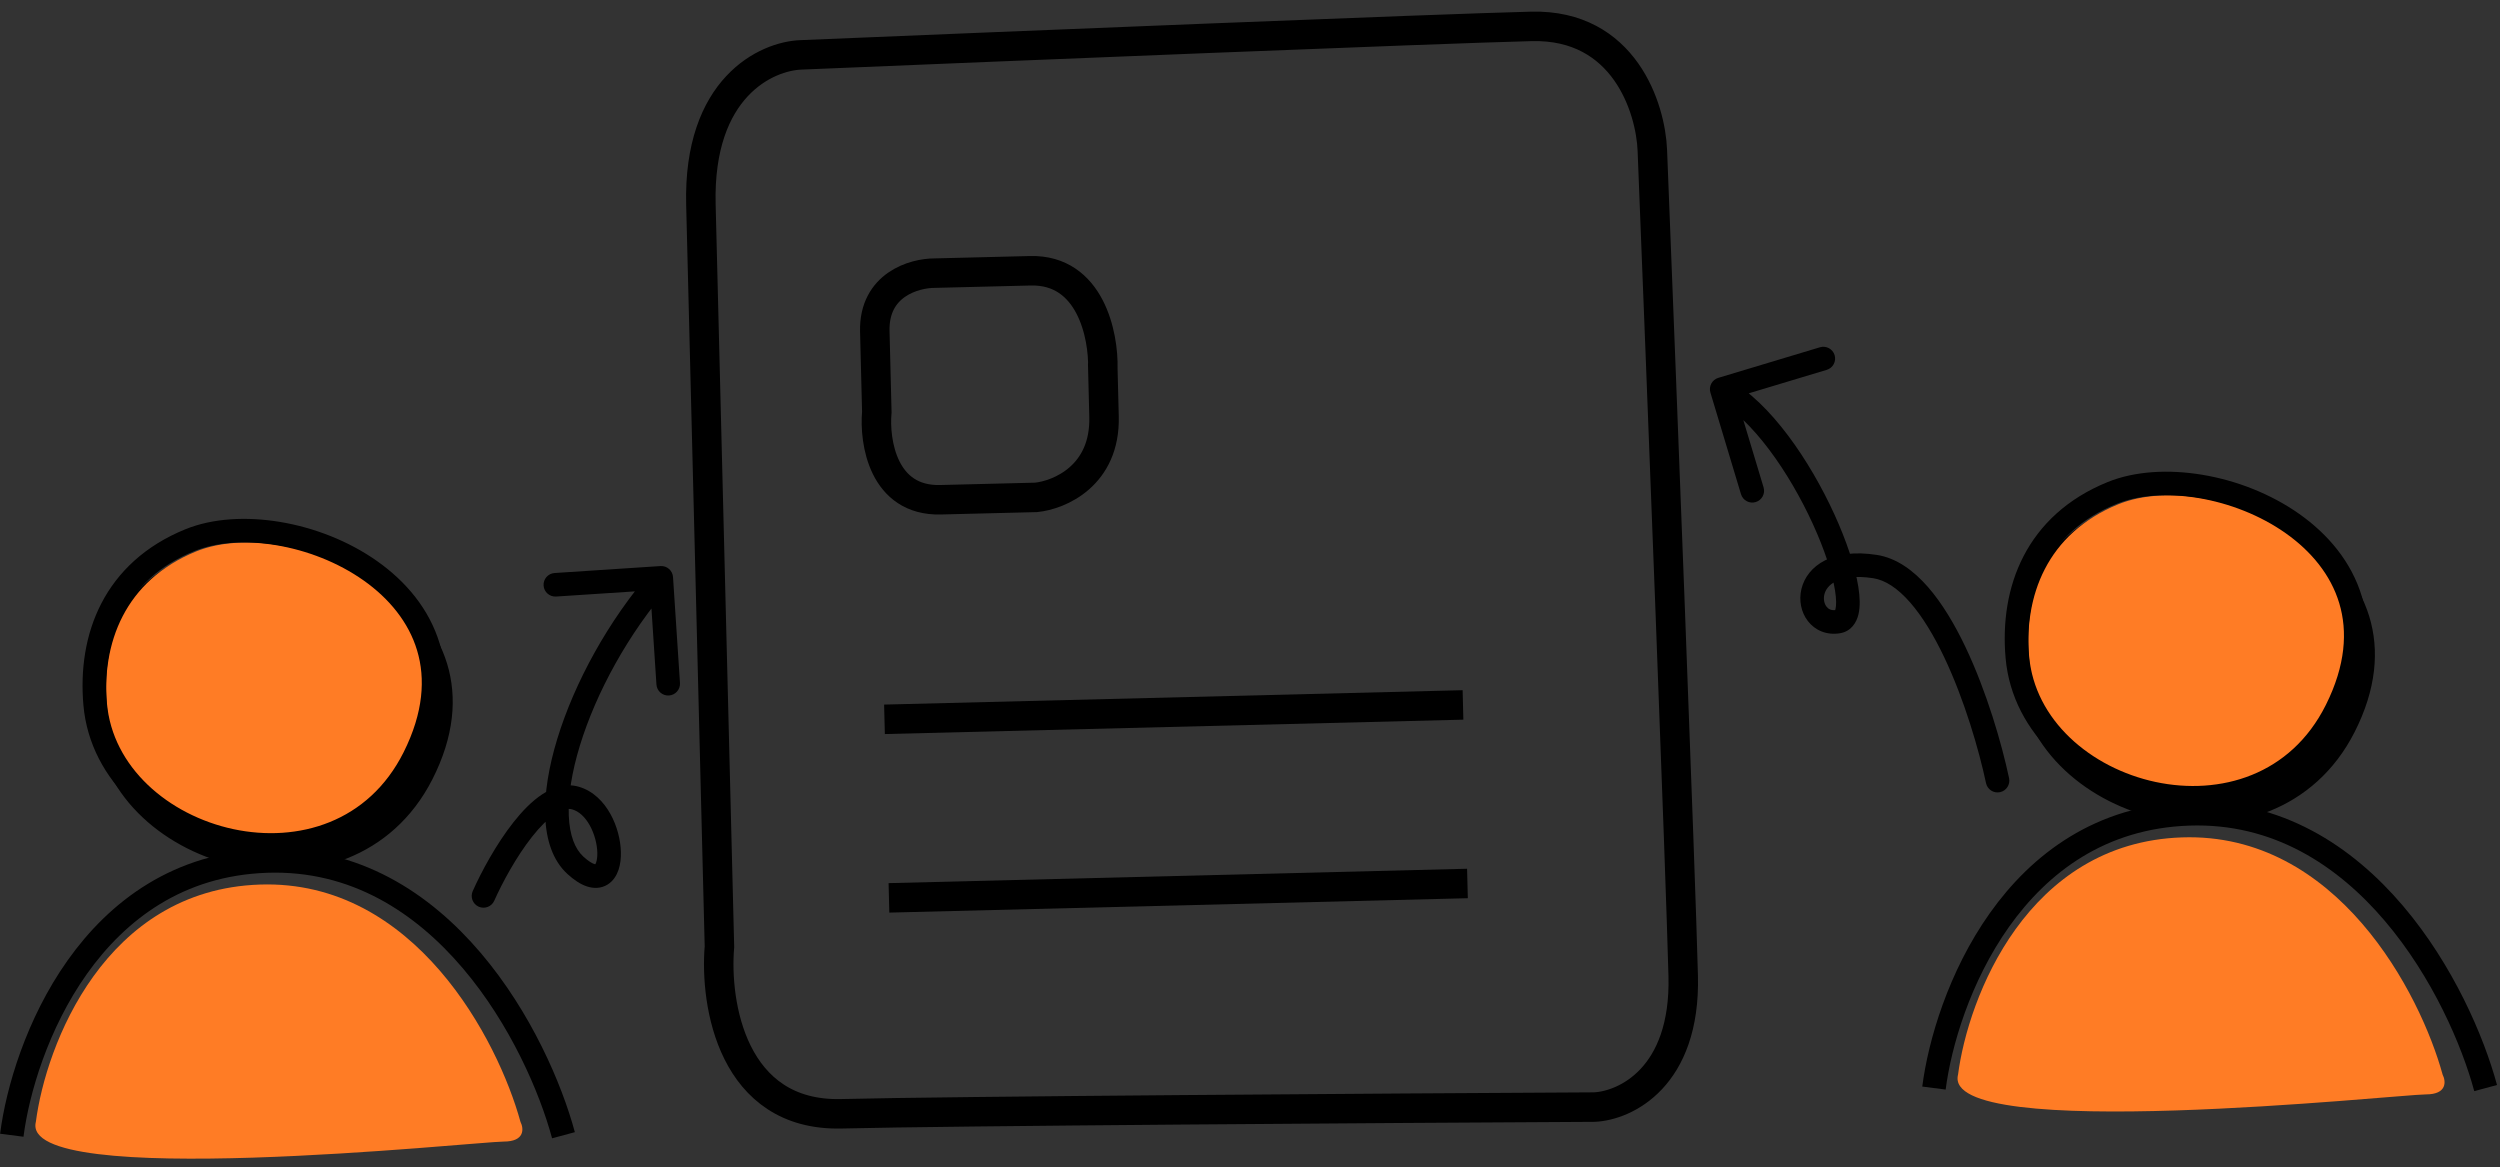
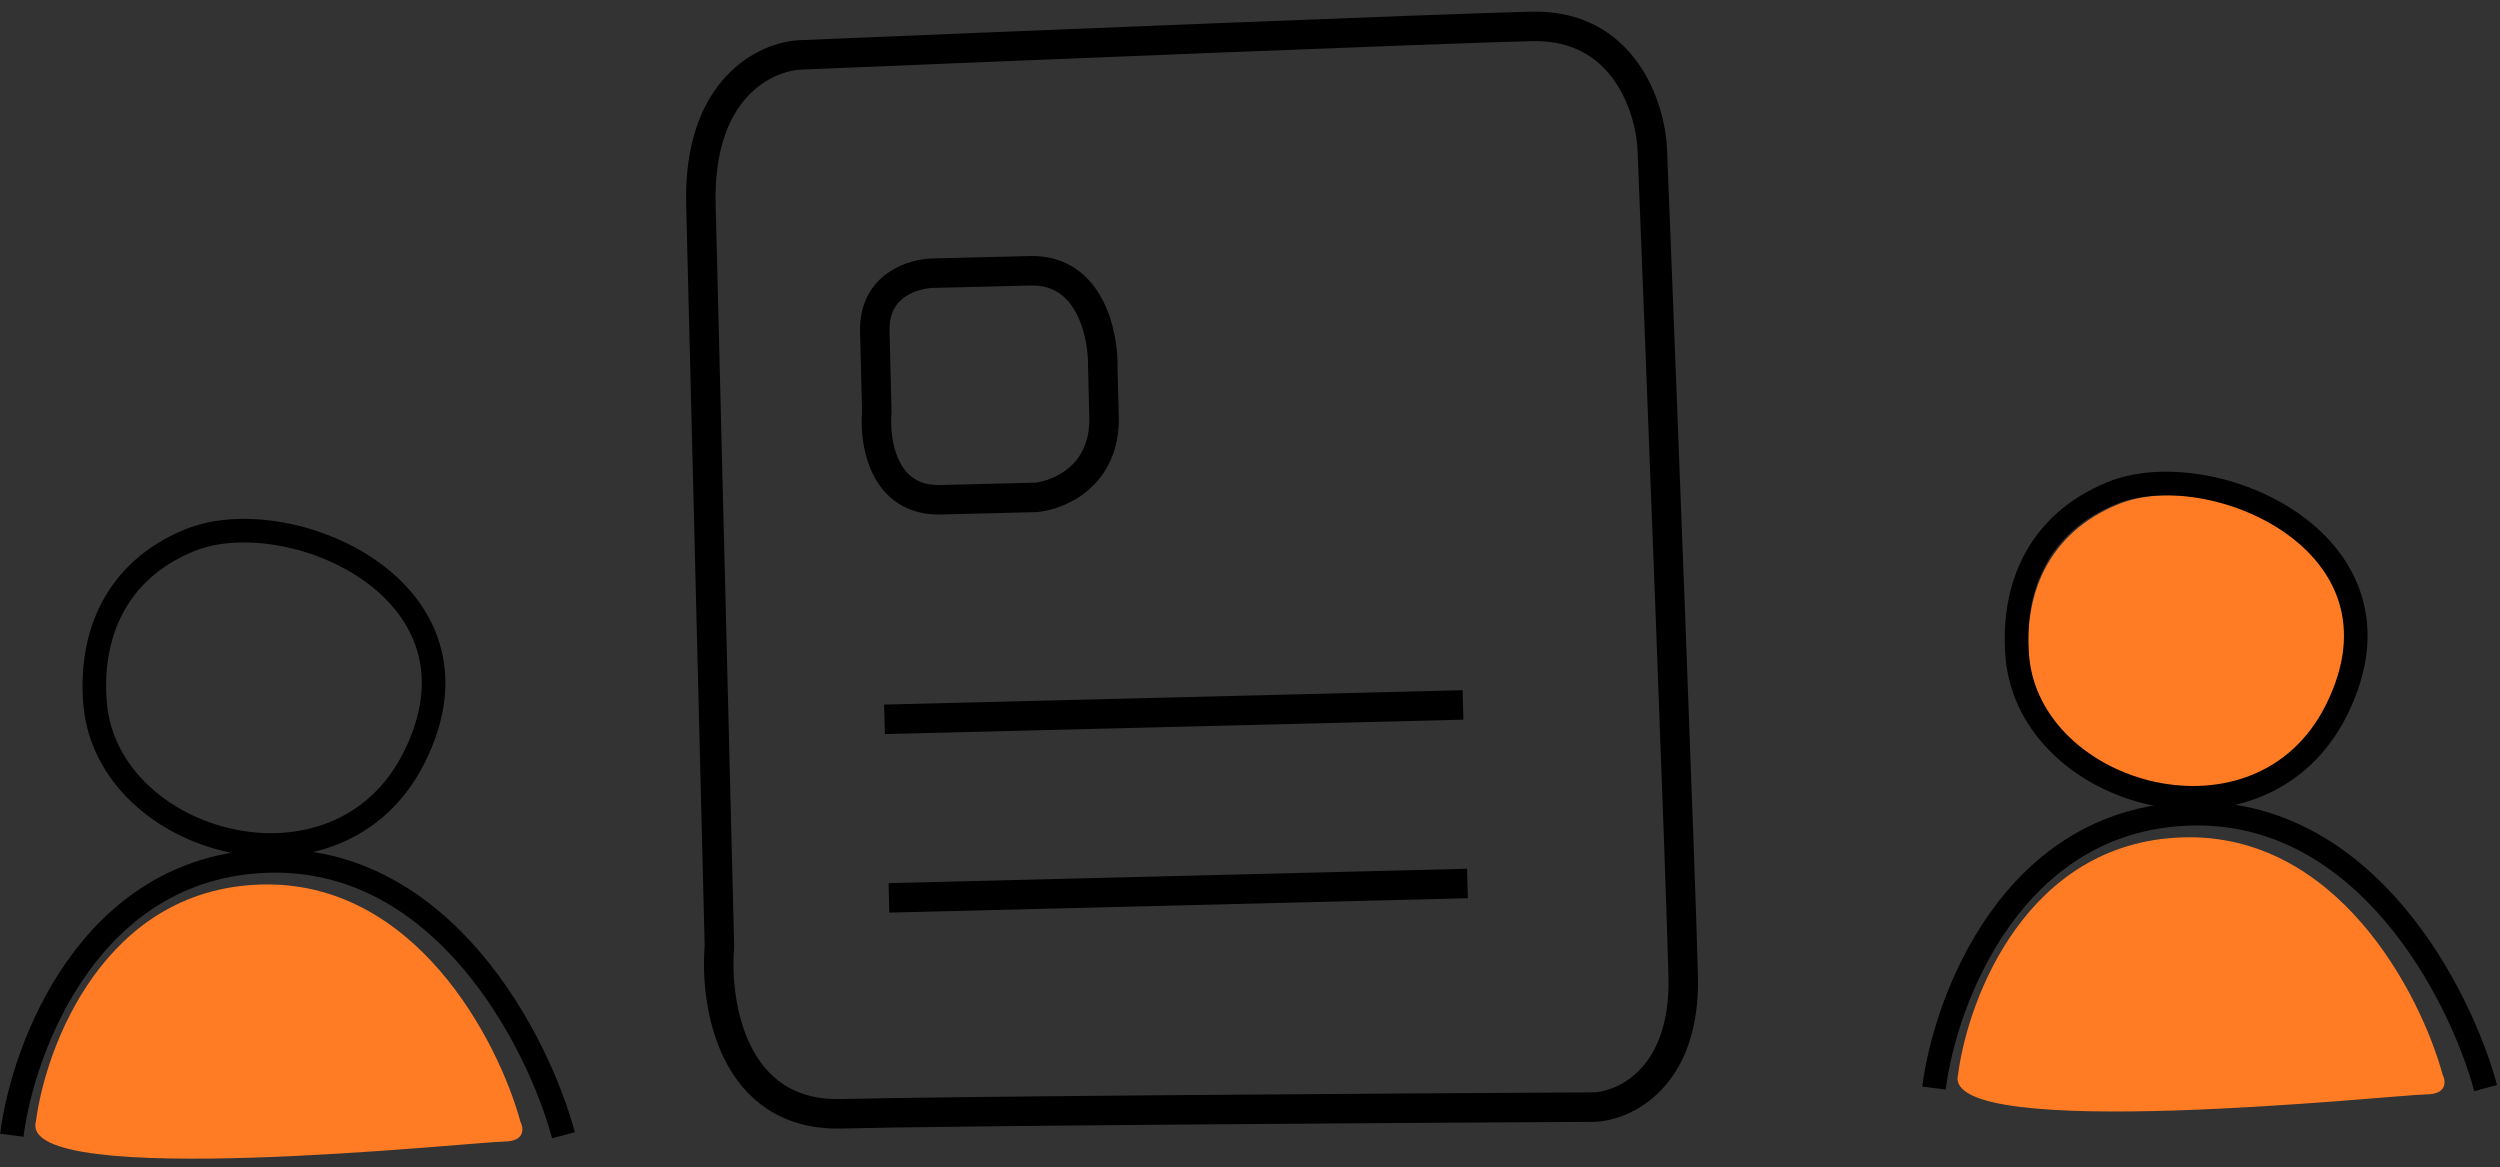
<svg xmlns="http://www.w3.org/2000/svg" width="212" height="99" viewBox="0 0 212 99" fill="none">
  <rect x="0" y="0" width="212" height="99" fill="#333333" stroke="none" />
-   <path d="M9.071 61.28C8.572 55.763 10.663 50.316 16.989 47.784C25.246 44.479 42.781 51.854 35.776 65.632C29.407 78.157 10.114 72.834 9.071 61.28Z" fill="white" stroke="black" stroke-width="2" />
  <path d="M1 96.268C1.968 88.731 7.646 73.529 22.617 73.012C37.587 72.496 45.632 88.301 47.782 96.268" stroke="black" stroke-width="2" />
-   <path d="M9.067 59.923C8.592 54.544 10.587 49.233 16.626 46.764C24.508 43.542 41.245 50.733 34.559 64.166C28.48 76.379 10.064 71.188 9.067 59.923Z" fill="#FF7C25" />
  <path d="M8.072 59.73C7.566 54.039 9.685 48.42 16.096 45.808C24.462 42.4 42.229 50.007 35.131 64.219C28.678 77.138 9.129 71.647 8.072 59.73Z" stroke="black" stroke-width="2" />
  <path d="M22.03 75.011C8.88 75.458 3.892 88.609 3.042 95.129C1.552 100.996 40.451 96.805 42.718 96.805C44.532 96.805 44.419 95.687 44.135 95.129C42.246 88.236 35.18 74.564 22.03 75.011Z" fill="#FF7C25" />
-   <path d="M172.071 57.28C171.572 51.763 173.663 46.316 179.99 43.784C188.246 40.479 205.781 47.854 198.776 61.632C192.408 74.157 173.114 68.834 172.071 57.28Z" fill="white" stroke="black" stroke-width="2" />
  <path d="M164 92.268C164.968 84.731 170.646 69.529 185.617 69.012C200.587 68.496 208.631 84.301 210.782 92.268" stroke="black" stroke-width="2" />
  <path d="M172.067 55.923C171.592 50.544 173.587 45.233 179.626 42.764C187.508 39.542 204.245 46.733 197.559 60.166C191.48 72.379 173.064 67.188 172.067 55.923Z" fill="#FF7C25" />
  <path d="M171.072 55.73C170.566 50.039 172.685 44.42 179.096 41.808C187.462 38.4 205.229 46.007 198.131 60.219C191.678 73.138 172.129 67.647 171.072 55.73Z" stroke="black" stroke-width="2" />
  <path d="M185.03 71.011C171.88 71.458 166.892 84.609 166.042 91.129C164.552 96.996 203.451 92.805 205.718 92.805C207.532 92.805 207.419 91.687 207.135 91.129C205.246 84.236 198.18 70.564 185.03 71.011Z" fill="#FF7C25" />
  <path d="M75.004 60.998L124.062 59.778M75.383 76.139L124.44 74.919M59.437 17.346L61.009 80.284C60.597 85.102 62.089 94.679 71.351 94.449C80.612 94.218 117.772 93.974 135.195 93.881C137.798 93.767 142.952 91.386 142.736 82.767C142.521 74.149 140.902 32.506 140.119 12.762C139.981 9.173 137.737 2.042 129.865 2.238C121.993 2.433 85.308 3.928 67.95 4.652C65.009 4.743 59.189 7.411 59.437 17.346ZM74.183 28.096L74.354 34.938C74.127 37.469 74.89 42.5 79.752 42.379C84.615 42.258 87.181 42.195 87.856 42.178C89.83 41.983 93.747 40.342 93.622 35.333C93.497 30.325 93.502 30.529 93.52 31.257C93.595 28.439 92.47 22.834 87.376 22.961C82.282 23.087 79.851 23.148 79.272 23.162C77.535 23.157 74.084 24.136 74.183 28.096Z" stroke="black" stroke-width="2.5" />
-   <path d="M40.087 75.567C39.862 76.071 40.089 76.662 40.593 76.887C41.098 77.112 41.689 76.885 41.913 76.381L40.087 75.567ZM48.797 67.674L48.523 68.636L48.797 67.674ZM57.072 48.934C57.036 48.383 56.56 47.966 56.009 48.002L47.028 48.592C46.477 48.628 46.06 49.104 46.096 49.655C46.132 50.206 46.608 50.623 47.159 50.587L55.142 50.063L55.666 58.046C55.702 58.597 56.178 59.015 56.729 58.978C57.28 58.942 57.698 58.466 57.662 57.915L57.072 48.934ZM41.913 76.381C42.586 74.871 43.768 72.668 45.112 70.965C45.786 70.11 46.462 69.432 47.093 69.02C47.725 68.607 48.184 68.539 48.523 68.636L49.071 66.712C47.954 66.394 46.884 66.767 45.999 67.346C45.111 67.926 44.279 68.791 43.542 69.726C42.062 71.602 40.8 73.964 40.087 75.567L41.913 76.381ZM48.523 68.636C49.09 68.797 49.612 69.27 50.017 69.999C50.418 70.723 50.635 71.585 50.653 72.302C50.661 72.659 50.619 72.938 50.556 73.124C50.491 73.317 50.434 73.332 50.47 73.31C50.535 73.27 50.549 73.319 50.397 73.269C50.22 73.212 49.913 73.045 49.471 72.642L48.123 74.118C48.675 74.623 49.227 74.991 49.778 75.171C50.354 75.358 50.966 75.346 51.502 75.023C52.009 74.717 52.295 74.225 52.451 73.764C52.609 73.296 52.665 72.772 52.652 72.254C52.627 71.22 52.327 70.04 51.766 69.029C51.208 68.023 50.324 67.07 49.071 66.712L48.523 68.636ZM49.471 72.642C48.756 71.988 48.3 70.841 48.233 69.166C48.166 67.507 48.489 65.468 49.172 63.233C50.537 58.766 53.28 53.703 56.826 49.659L55.322 48.341C51.591 52.596 48.708 57.908 47.26 62.648C46.536 65.017 46.156 67.29 46.234 69.246C46.312 71.186 46.85 72.957 48.123 74.118L49.471 72.642Z" fill="black" />
-   <path d="M168.414 66.406C168.528 66.947 169.059 67.291 169.6 67.177C170.14 67.062 170.485 66.531 170.37 65.991L168.414 66.406ZM158.996 48.043L159.147 47.055L158.996 48.043ZM145.712 32.042C145.183 32.202 144.883 32.759 145.042 33.288L147.636 41.906C147.795 42.435 148.353 42.735 148.882 42.576C149.411 42.417 149.71 41.859 149.551 41.33L147.246 33.669L154.906 31.364C155.435 31.205 155.735 30.647 155.576 30.118C155.417 29.589 154.859 29.29 154.33 29.449L145.712 32.042ZM170.37 65.991C169.752 63.085 168.484 58.675 166.669 54.862C165.762 52.958 164.699 51.16 163.483 49.769C162.275 48.389 160.829 47.313 159.147 47.055L158.844 49.032C159.865 49.188 160.919 49.876 161.978 51.086C163.027 52.286 163.998 53.905 164.863 55.722C166.592 59.354 167.818 63.606 168.414 66.406L170.37 65.991ZM159.147 47.055C157.321 46.774 155.861 46.965 154.769 47.515C153.662 48.072 152.993 48.974 152.76 49.951C152.533 50.904 152.727 51.915 153.307 52.666C153.911 53.449 154.894 53.889 156.041 53.698L155.713 51.725C155.3 51.794 155.049 51.65 154.89 51.444C154.706 51.206 154.608 50.824 154.705 50.415C154.797 50.031 155.07 49.603 155.669 49.301C156.283 48.992 157.292 48.793 158.844 49.032L159.147 47.055ZM156.041 53.698C156.982 53.541 157.433 52.791 157.598 52.096C157.757 51.426 157.721 50.609 157.587 49.767C157.316 48.056 156.58 45.858 155.552 43.607C154.519 41.348 153.168 38.982 151.632 36.938C150.107 34.908 148.346 33.125 146.473 32.119L145.527 33.881C147.033 34.69 148.586 36.214 150.033 38.14C151.47 40.051 152.75 42.289 153.732 44.438C154.719 46.598 155.379 48.614 155.612 50.08C155.73 50.827 155.722 51.339 155.652 51.633C155.588 51.903 155.551 51.752 155.713 51.725L156.041 53.698Z" fill="black" />
</svg>